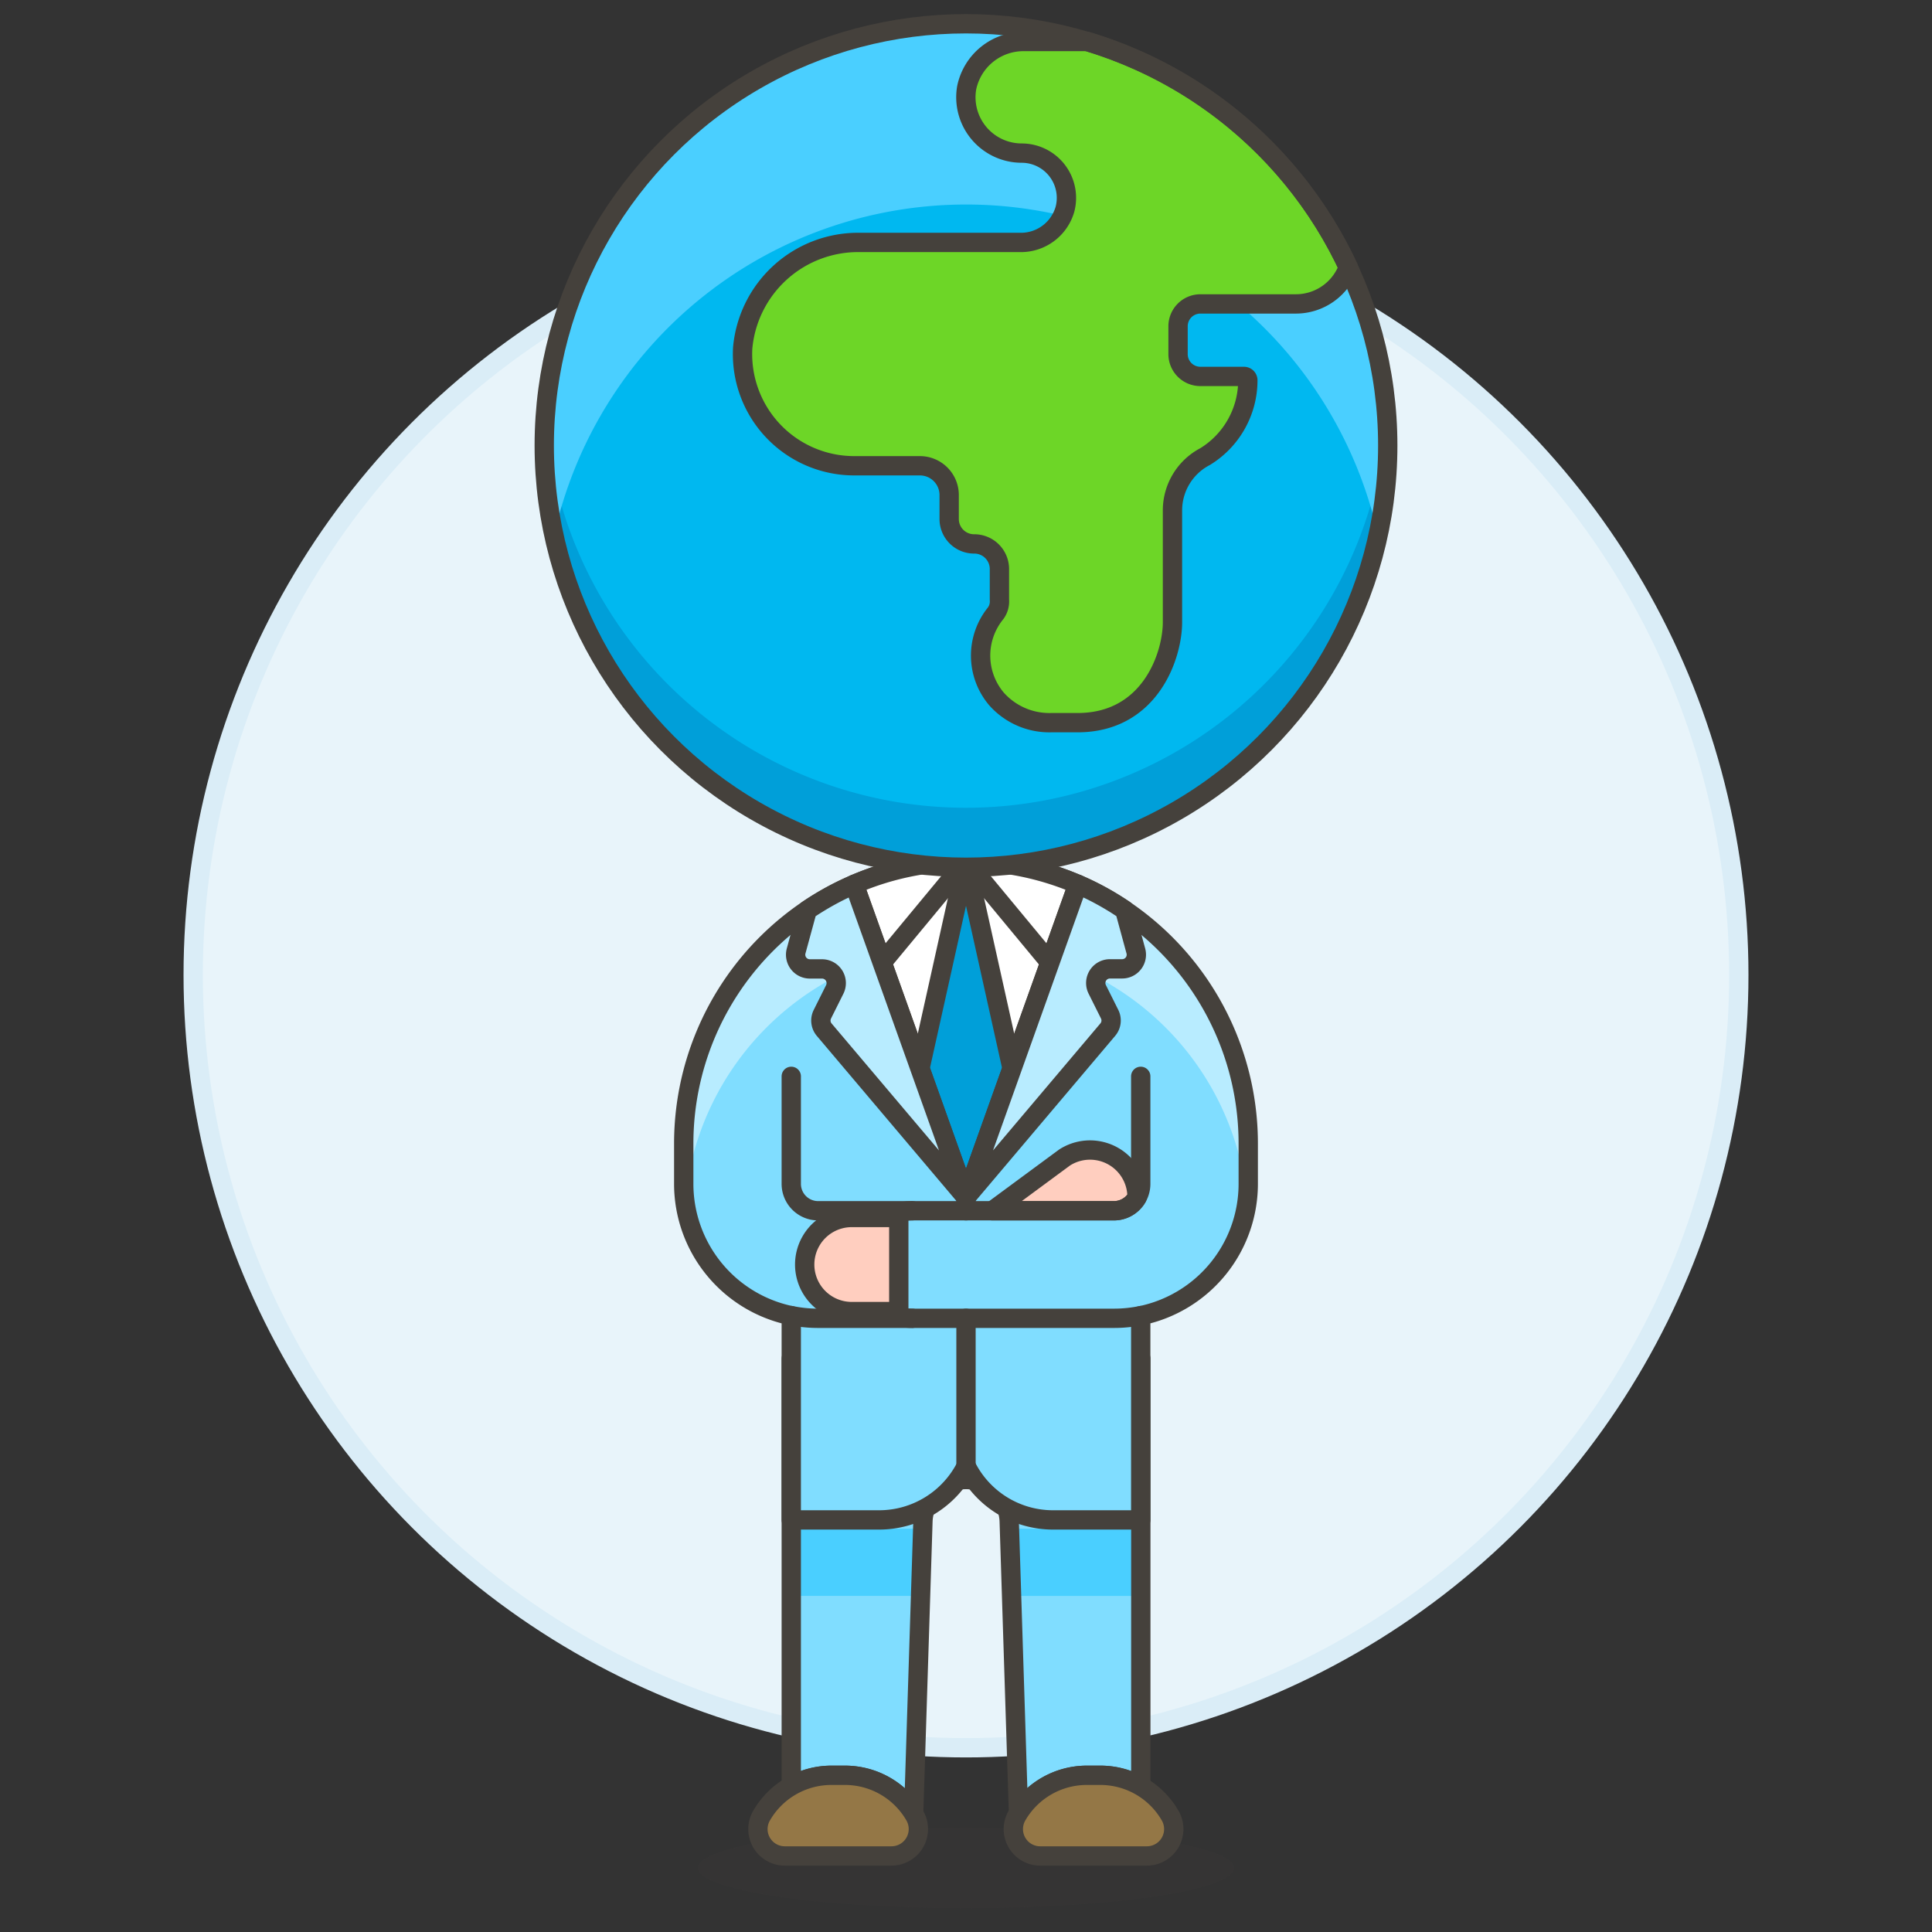
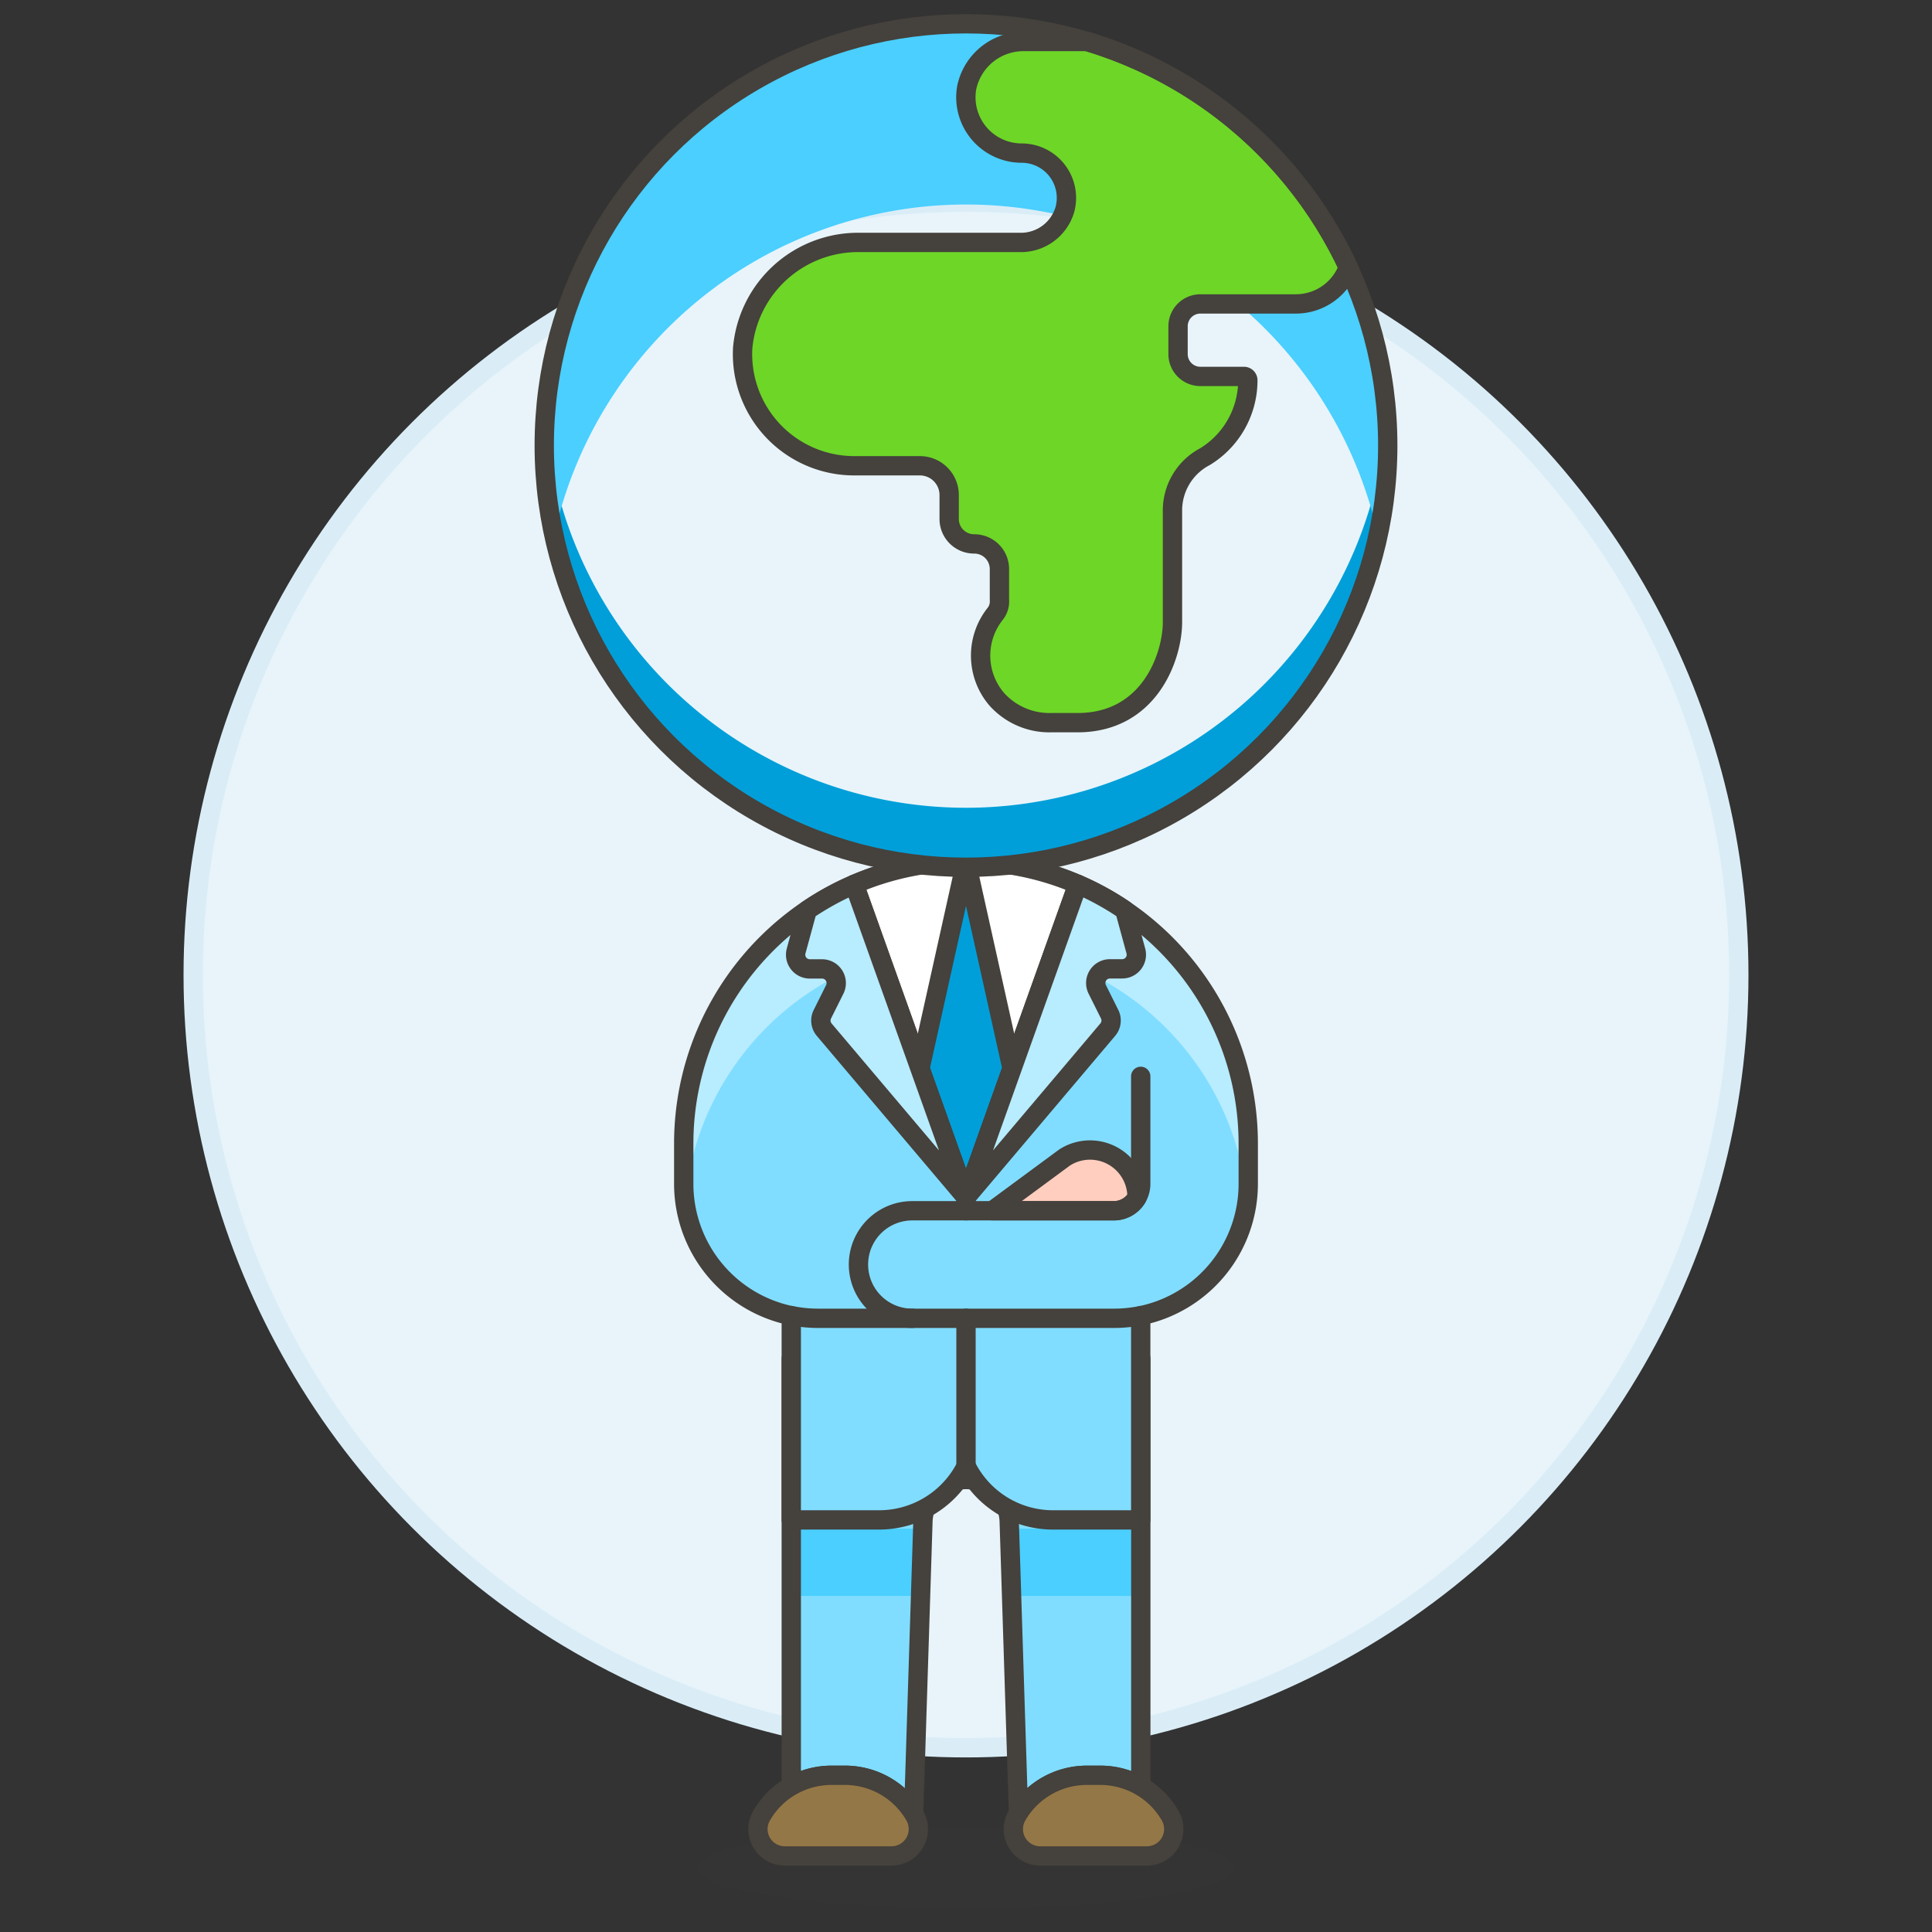
<svg xmlns="http://www.w3.org/2000/svg" viewBox="0 0 100 100">
  <rect x="0" y="0" width="100" height="100" fill="#333333" stroke="none" />
  <g class="nc-icon-wrapper">
    <defs />
    <circle class="a" cx="50" cy="50.464" r="40" fill="#e8f4fa" stroke="#daedf7" stroke-miterlimit="10" />
    <ellipse class="b" cx="50" cy="96.688" rx="13.877" ry="2.081" fill="#45413c" opacity="0.15" />
    <path class="c" d="M56.261 91.889h.7a4.155 4.155 0 0 1 2.087.559V70.322H40.956v22.126a4.158 4.158 0 0 1 2.087-.559h.7a4.172 4.172 0 0 1 3.548 1.975l.48-15.117a2.234 2.234 0 0 1 4.466 0l.48 15.118a4.17 4.17 0 0 1 3.544-1.976z" style="" fill="#80ddff" />
    <path class="d" d="M47.767 79.126h-6.811v3.478h6.703l.108-3.478z" style="" fill="#4acfff" />
    <path class="d" d="M52.341 82.604h6.703v-3.478h-6.811l.108 3.478z" style="" fill="#4acfff" />
    <path class="e" d="M56.261 91.889h.7a4.155 4.155 0 0 1 2.087.559V70.322H40.956v22.126a4.158 4.158 0 0 1 2.087-.559h.7a4.172 4.172 0 0 1 3.548 1.975l.48-15.117a2.234 2.234 0 0 1 4.466 0l.48 15.118a4.17 4.17 0 0 1 3.544-1.976z" fill="none" stroke="#45413c" stroke-linecap="round" stroke-linejoin="round" />
    <path class="c" d="M50 44.581a14.61 14.61 0 0 0-14.61 14.61v2.087a6.968 6.968 0 0 0 5.566 6.822v10.571H45.5a5.045 5.045 0 0 0 4.509-2.783 5.024 5.024 0 0 0 4.491 2.783h4.544V68.1a6.97 6.97 0 0 0 5.565-6.817v-2.092A14.61 14.61 0 0 0 50 44.581z" style="" fill="#80ddff" />
    <path class="f" d="M50 44.581a14.61 14.61 0 0 0-14.61 14.61v2.087a6.917 6.917 0 0 0 .062.927 14.609 14.609 0 0 1 29.1 0 6.917 6.917 0 0 0 .062-.927v-2.087A14.61 14.61 0 0 0 50 44.581z" style="" fill="#b8ecff" />
    <path class="e" d="M50 44.581a14.61 14.61 0 0 0-14.61 14.61v2.087a6.968 6.968 0 0 0 5.566 6.822v10.571H45.5a5.045 5.045 0 0 0 4.509-2.783 5.024 5.024 0 0 0 4.491 2.783h4.544V68.1a6.97 6.97 0 0 0 5.565-6.817v-2.092A14.61 14.61 0 0 0 50 44.581z" fill="none" stroke="#45413c" stroke-linecap="round" stroke-linejoin="round" />
    <path class="g" d="M50 61.974l5.786-16.2a14.65 14.65 0 0 0-11.572 0z" stroke="#45413c" stroke-linecap="round" stroke-linejoin="round" fill="#fff" />
-     <path class="e" d="M54.34 49.82L50 44.581l-4.34 5.239" fill="none" stroke="#45413c" stroke-linecap="round" stroke-linejoin="round" />
    <path class="h" d="M59.368 96.064a1.392 1.392 0 0 0 1.2-2.087 4.172 4.172 0 0 0-3.616-2.088h-.7a4.173 4.173 0 0 0-3.615 2.088 1.39 1.39 0 0 0 1.2 2.087z" stroke="#45413c" stroke-linecap="round" stroke-linejoin="round" fill="#947746" />
    <path class="h" d="M46.149 96.064a1.392 1.392 0 0 0 1.2-2.087 4.171 4.171 0 0 0-3.615-2.088h-.7a4.173 4.173 0 0 0-3.616 2.088 1.39 1.39 0 0 0 1.2 2.087z" stroke="#45413c" stroke-linecap="round" stroke-linejoin="round" fill="#947746" />
    <path class="i" d="M50 44.581l-2.383 10.722L50 61.974l2.383-6.671L50 44.581z" stroke="#45413c" stroke-linecap="round" stroke-linejoin="round" fill="#009fd9" />
    <path class="e" d="M50 68.235v7.653" fill="none" stroke="#45413c" stroke-linecap="round" stroke-linejoin="round" />
    <path class="e" d="M50 61.974v.696" fill="none" stroke="#45413c" stroke-linecap="round" stroke-linejoin="round" />
    <path class="e" d="M47.217 68.235h-4.87a6.937 6.937 0 0 1-1.391-.14" fill="none" stroke="#45413c" stroke-linecap="round" stroke-linejoin="round" />
-     <path class="e" d="M40.956 55.712v5.566a1.391 1.391 0 0 0 1.391 1.391h4.87" fill="none" stroke="#45413c" stroke-linecap="round" stroke-linejoin="round" />
    <path class="j" d="M57.653 62.669a1.39 1.39 0 0 0 1.2-.688 2.434 2.434 0 0 0-3.753-2.067l-3.735 2.755z" stroke="#45413c" stroke-linecap="round" stroke-linejoin="round" fill="#ffcebf" />
    <path class="e" d="M59.044 55.712v5.566a1.391 1.391 0 0 1-1.391 1.391H47.217a2.783 2.783 0 0 0 0 5.566h10.436a6.977 6.977 0 0 0 1.4-.14" fill="none" stroke="#45413c" stroke-linecap="round" stroke-linejoin="round" />
-     <path class="j" d="M44.086 63.017a2.435 2.435 0 1 0 0 4.87h2.435v-4.87z" stroke="#45413c" stroke-linecap="round" stroke-linejoin="round" fill="#ffcebf" />
    <path class="k" d="M44.216 45.777a14.56 14.56 0 0 0-2.433 1.335l-.576 2.112a.735.735 0 0 0 .709.927h.634a.734.734 0 0 1 .656 1.062l-.642 1.287a.732.732 0 0 0 .1.8L50 61.974l-5.786-16.2" stroke="#45413c" stroke-linecap="round" stroke-linejoin="round" fill="#b8ecff" />
    <path class="k" d="M55.787 45.772a14.527 14.527 0 0 1 2.429 1.336l.575 2.112a.733.733 0 0 1-.708.927h-.634a.734.734 0 0 0-.656 1.062l.643 1.288a.732.732 0 0 1-.1.8L50 61.974z" stroke="#45413c" stroke-linecap="round" stroke-linejoin="round" fill="#b8ecff" />
    <g>
-       <circle class="l" cx="50" cy="23.06" r="21.83" style="" fill="#00b8f0" />
      <path class="m" d="M50 41.81a21.829 21.829 0 0 1-21.775-20.29q-.054.764-.054 1.54a21.83 21.83 0 1 0 43.659 0c0-.518-.019-1.031-.054-1.54A21.831 21.831 0 0 1 50 41.81z" style="" fill="#009fd9" />
      <path class="d" d="M50 10.586a21.833 21.833 0 0 1 21.33 17.137 21.829 21.829 0 1 0-42.657.015A21.843 21.843 0 0 1 50 10.586z" style="" fill="#4acfff" />
      <path class="n" d="M69.789 13.832a21.889 21.889 0 0 0-13.5-11.683h-3.25a3 3 0 0 0-3.005 2.4 2.892 2.892 0 0 0 2.85 3.376 2.317 2.317 0 0 1 2.238 2.906 2.373 2.373 0 0 1-2.331 1.718h-8.25a6 6 0 0 0-6.1 5.468 5.781 5.781 0 0 0 5.772 6.091h3.4a1.516 1.516 0 0 1 1.516 1.516v1.229a1.289 1.289 0 0 0 1.284 1.3 1.3 1.3 0 0 1 1.317 1.3v1.589a1.047 1.047 0 0 1-.19.694 3.473 3.473 0 0 0 .038 4.441 3.658 3.658 0 0 0 2.822 1.228h1.374c3.757 0 4.913-3.468 4.913-5.2v-5.781a3.142 3.142 0 0 1 1.689-2.791 4.633 4.633 0 0 0 2.212-3.949.2.2 0 0 0-.2-.2h-2.256a1.155 1.155 0 0 1-1.156-1.156v-1.44a1.156 1.156 0 0 1 1.156-1.157h4.942a2.889 2.889 0 0 0 2.715-1.899z" style="" fill="#6dd627" />
      <circle class="e" cx="50" cy="23.06" r="21.83" fill="none" stroke="#45413c" stroke-linecap="round" stroke-linejoin="round" />
      <path class="e" d="M69.789 13.832a21.889 21.889 0 0 0-13.5-11.683h-3.25a3 3 0 0 0-3.005 2.4 2.892 2.892 0 0 0 2.85 3.376 2.317 2.317 0 0 1 2.238 2.906 2.373 2.373 0 0 1-2.331 1.718h-8.25a6 6 0 0 0-6.1 5.468 5.781 5.781 0 0 0 5.772 6.091h3.4a1.516 1.516 0 0 1 1.516 1.516v1.229a1.289 1.289 0 0 0 1.284 1.3 1.3 1.3 0 0 1 1.317 1.3v1.589a1.047 1.047 0 0 1-.19.694 3.473 3.473 0 0 0 .038 4.441 3.658 3.658 0 0 0 2.822 1.228h1.374c3.757 0 4.913-3.468 4.913-5.2v-5.781a3.142 3.142 0 0 1 1.689-2.791 4.633 4.633 0 0 0 2.212-3.949.2.2 0 0 0-.2-.2h-2.256a1.155 1.155 0 0 1-1.156-1.156v-1.44a1.156 1.156 0 0 1 1.156-1.157h4.942a2.889 2.889 0 0 0 2.715-1.899z" fill="none" stroke="#45413c" stroke-linecap="round" stroke-linejoin="round" />
    </g>
  </g>
</svg>